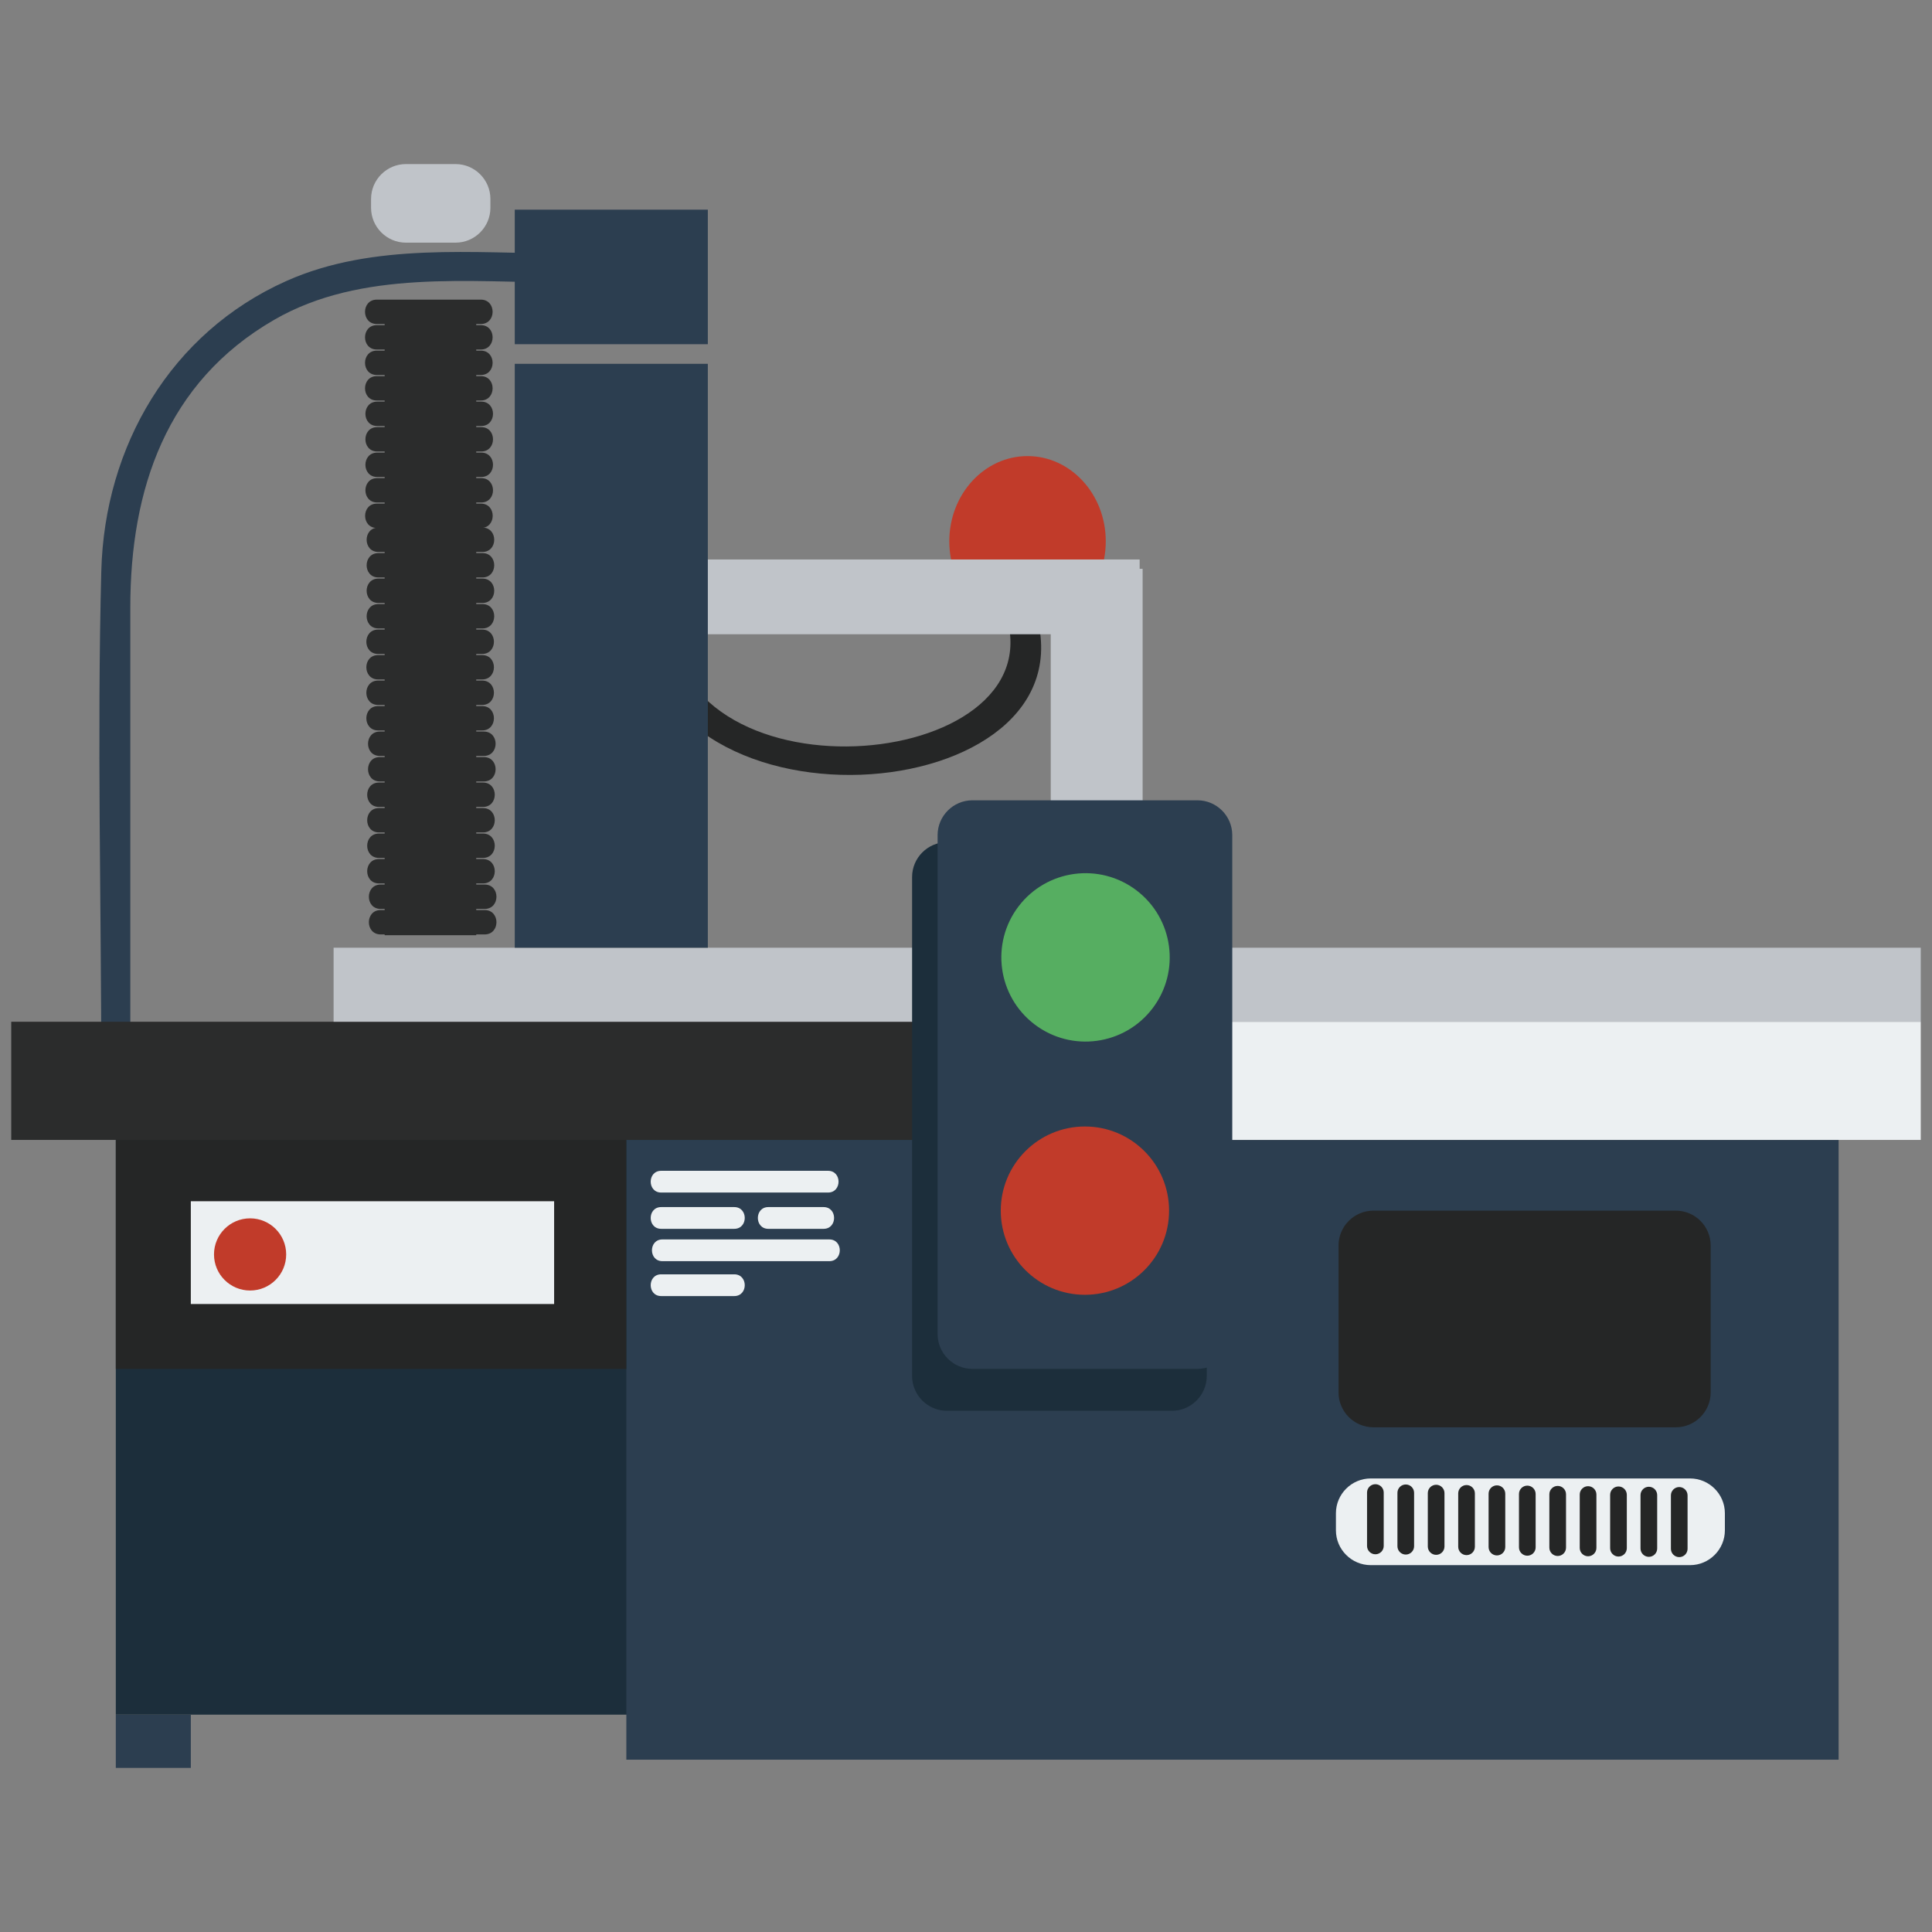
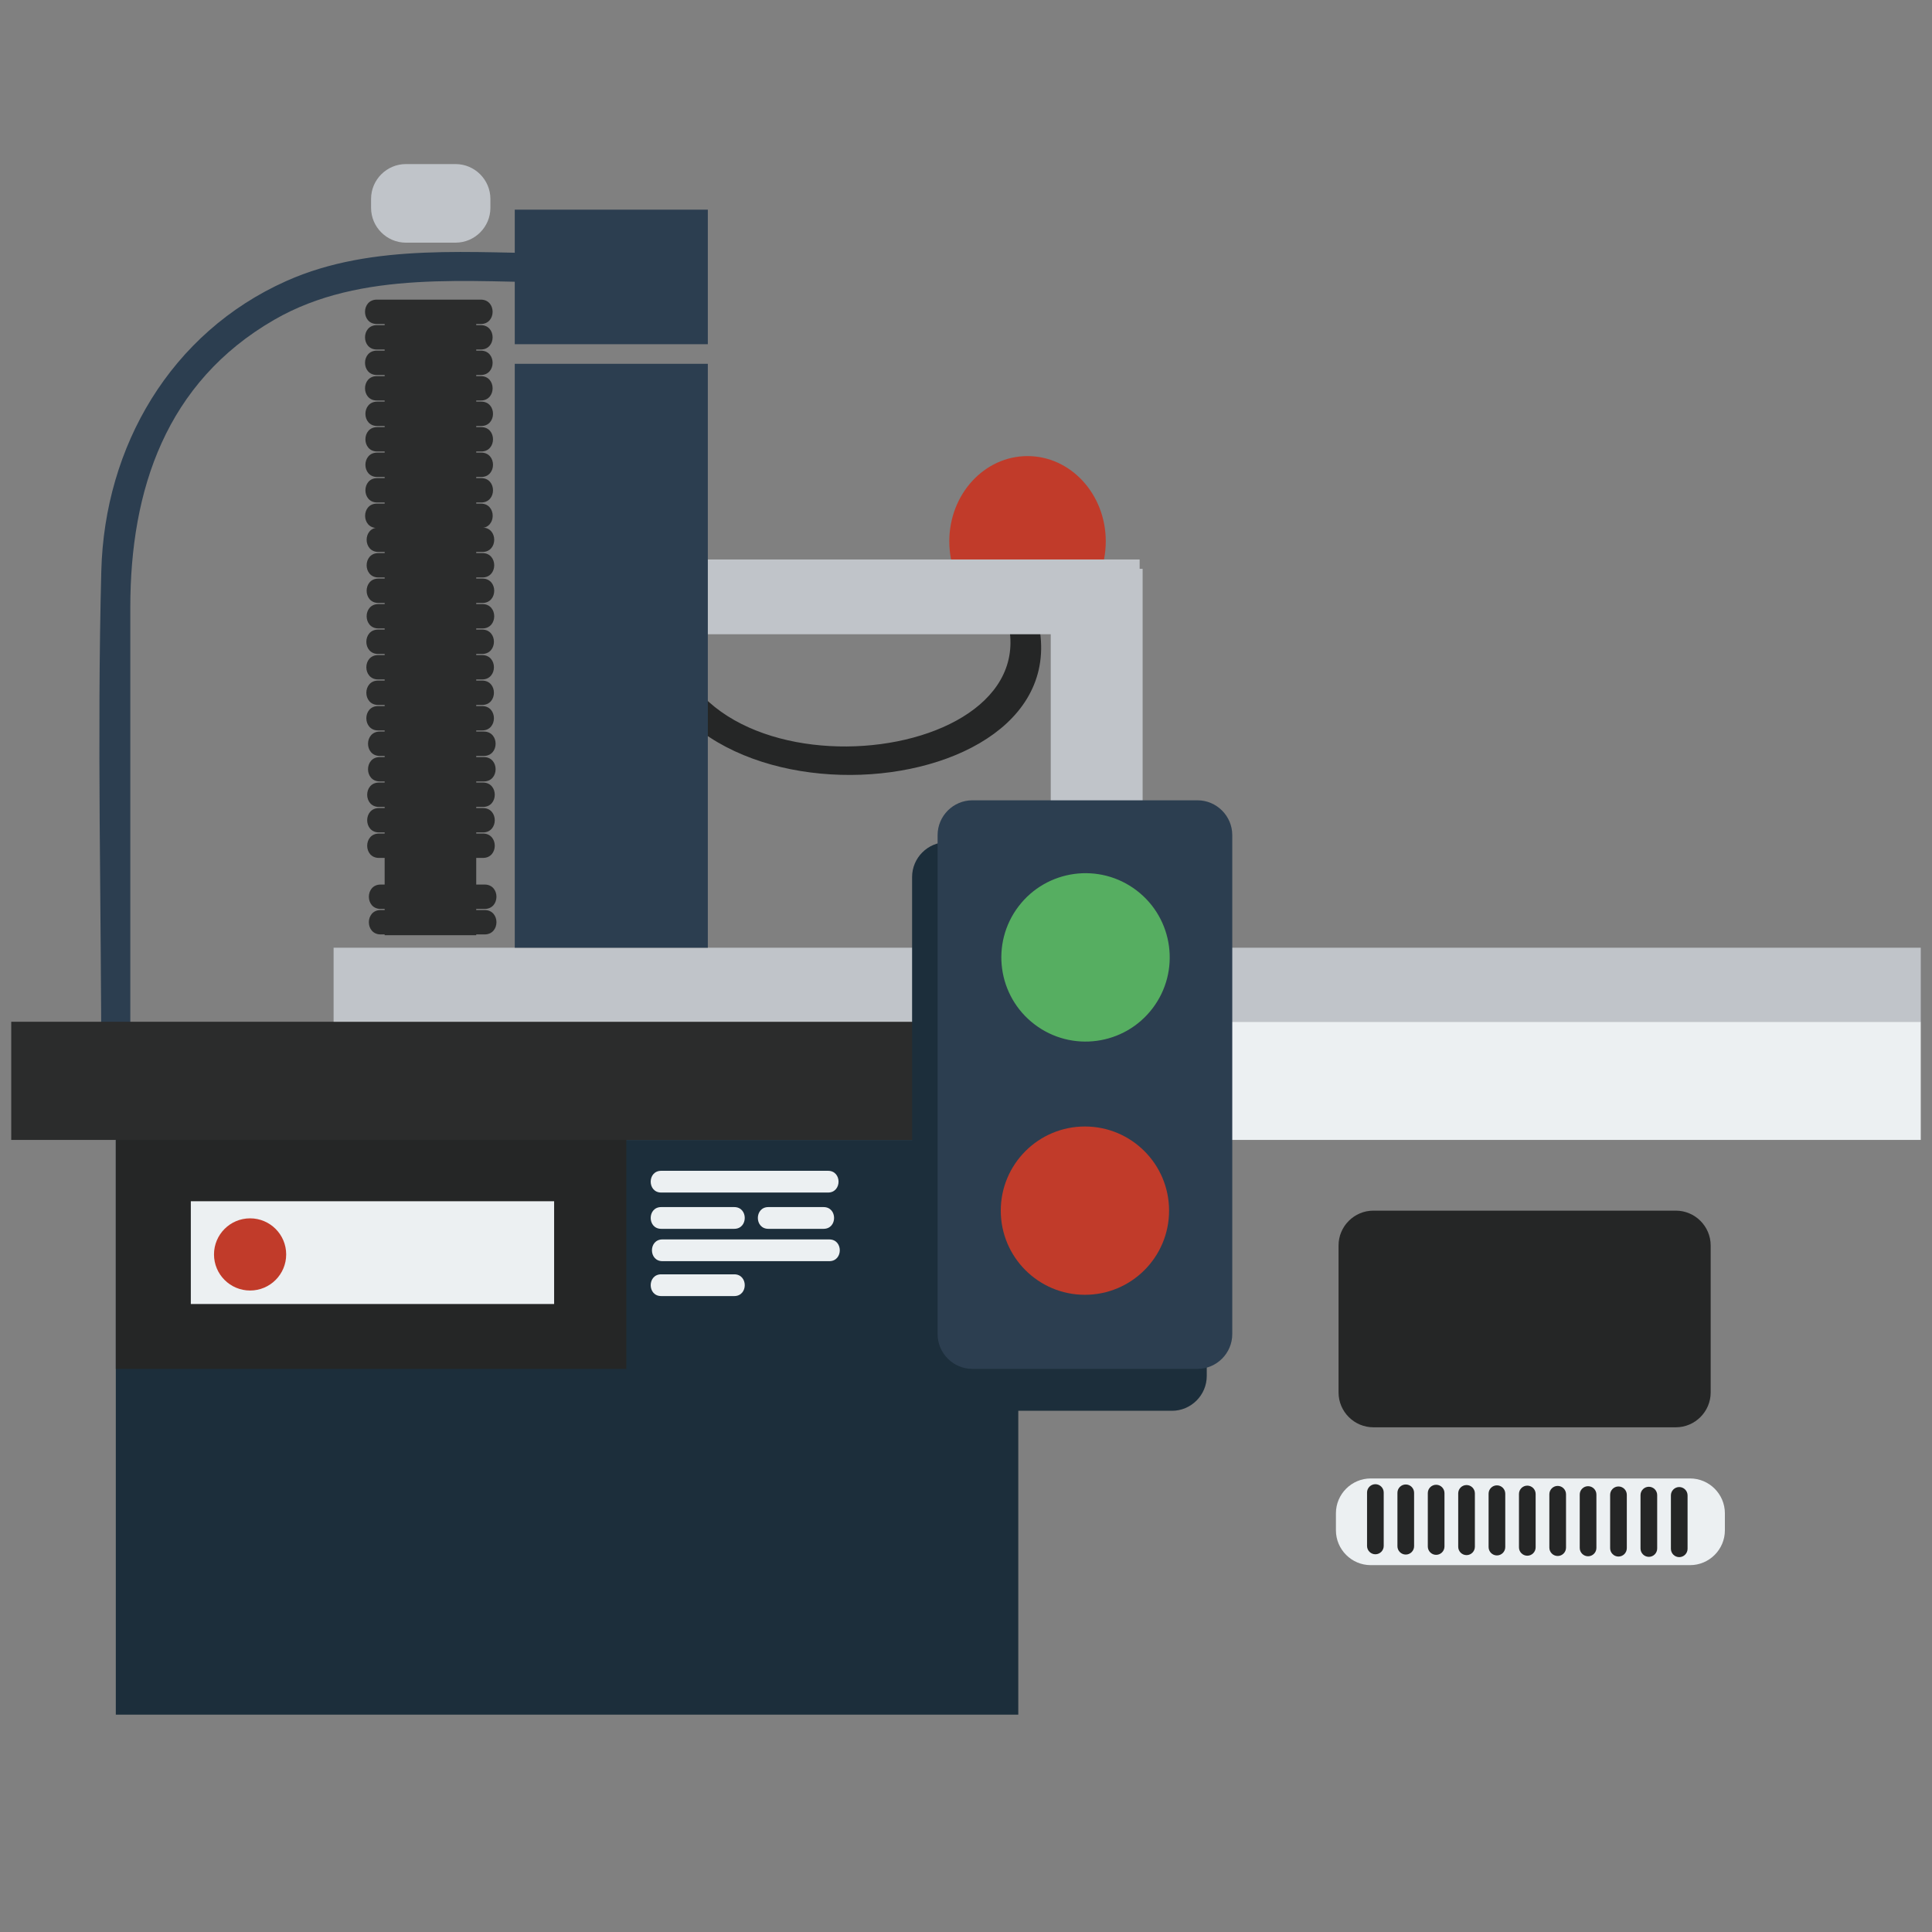
<svg xmlns="http://www.w3.org/2000/svg" version="1.1" id="Layer_1" x="0px" y="0px" viewBox="0 0 172 172" enable-background="new 0 0 172 172" xml:space="preserve">
  <rect x="0" y="0" width="172" height="172" fill="#808080" stroke="none" />
  <g>
    <ellipse fill="#C13B2A" cx="91.478" cy="48.191" rx="6.965" ry="7.587" />
    <path fill="#252626" d="M89.313,54.061c5.769,14.506-28.937,18.085-29.715,0.912c-0.075-1.655-2.658-1.664-2.582,0   c0.938,20.718,42.191,17.019,34.786-1.598C91.197,51.849,88.698,52.514,89.313,54.061z" />
    <rect x="93.544" y="50.64" fill="#C0C4C9" width="8.18" height="28.703" />
    <rect x="60.485" y="49.809" fill="#C0C4C9" width="40.974" height="6.656" />
    <path fill="#2C3E50" d="M50.483,22.571c-8.285,0-17.225-1.019-24.989,2.446C15.176,29.622,9.307,39.757,9.019,50.82   c-0.387,14.872,0,29.8,0,44.677c0,1.662,2.582,1.665,2.582,0c0-13.808,0-27.617,0-41.425c0-10.465,3.17-20.033,12.803-25.598   c7.794-4.504,17.418-3.319,26.077-3.319C52.145,25.153,52.148,22.571,50.483,22.571z" />
    <rect x="10.31" y="101.485" fill="#1C2E3B" width="80.345" height="51.165" />
-     <rect x="55.762" y="101.485" fill="#2C3E50" width="107.924" height="55.174" />
-     <rect x="10.31" y="152.649" fill="#2C3E50" width="6.678" height="4.743" />
    <rect x="1" y="90.964" fill="#2B2C2C" width="89.655" height="10.52" />
    <rect x="90.655" y="90.964" fill="#ECF0F2" width="80.345" height="10.52" />
    <rect x="29.699" y="84.373" fill="#C0C4C9" width="141.301" height="6.59" />
    <path fill="#1C2E3B" d="M104.336,125.599H84.3c-1.704,0-3.099-1.395-3.099-3.099V78.076c0-1.704,1.395-3.099,3.099-3.099h20.035   c1.704,0,3.099,1.395,3.099,3.099V122.5C107.434,124.204,106.04,125.599,104.336,125.599z" />
    <rect x="10.31" y="101.485" fill="#252626" width="45.45" height="20.385" />
    <path fill="#2C3E50" d="M106.606,121.869H86.571c-1.704,0-3.099-1.395-3.099-3.099V74.347c0-1.704,1.395-3.099,3.099-3.099h20.035   c1.704,0,3.099,1.395,3.099,3.099v44.424C109.705,120.476,108.31,121.869,106.606,121.869z" />
    <ellipse transform="matrix(0.606 -0.796 0.796 0.606 -29.742 110.46)" fill="#56AE61" cx="96.587" cy="85.241" rx="7.492" ry="7.492" />
-     <path fill="#C13B2A" d="M104.079,107.78c0,4.137-3.354,7.492-7.492,7.492c-4.137,0-7.492-3.354-7.492-7.492   c0-4.137,3.354-7.492,7.492-7.492C100.726,100.289,104.079,103.642,104.079,107.78z" />
+     <path fill="#C13B2A" d="M104.079,107.78c0,4.137-3.354,7.492-7.492,7.492c-4.137,0-7.492-3.354-7.492-7.492   c0-4.137,3.354-7.492,7.492-7.492C100.726,100.289,104.079,103.642,104.079,107.78" />
    <rect x="45.828" y="32.39" fill="#2C3E50" width="17.188" height="51.984" />
    <rect x="45.828" y="18.666" fill="#2C3E50" width="17.188" height="11.978" />
    <path fill="#C0C4C9" d="M40.56,21.603h-4.426c-1.704,0-3.099-1.395-3.099-3.099v-0.798c0-1.704,1.395-3.099,3.099-3.099h4.426   c1.704,0,3.099,1.395,3.099,3.099v0.798C43.659,20.208,42.264,21.603,40.56,21.603z" />
    <rect x="34.245" y="27.074" fill="#2B2C2C" width="8.152" height="56.185" />
    <path fill="#2B2C2C" d="M33.887,83.188h9.263c1.396,0,1.399-2.17,0-2.17c-3.088,0-6.175,0-9.263,0   C32.491,81.018,32.488,83.188,33.887,83.188z" />
    <path fill="#2B2C2C" d="M33.887,80.919h9.263c1.396,0,1.399-2.17,0-2.17c-3.088,0-6.175,0-9.263,0   C32.491,78.748,32.488,80.919,33.887,80.919z" />
-     <path fill="#2B2C2C" d="M33.737,78.648H43c1.396,0,1.399-2.17,0-2.17c-3.088,0-6.175,0-9.263,0   C32.341,76.478,32.339,78.648,33.737,78.648z" />
    <path fill="#2B2C2C" d="M33.737,76.378H43c1.396,0,1.399-2.17,0-2.17c-3.088,0-6.175,0-9.263,0   C32.341,74.209,32.339,76.378,33.737,76.378z" />
    <path fill="#2B2C2C" d="M33.737,74.109H43c1.396,0,1.399-2.17,0-2.17c-3.088,0-6.175,0-9.263,0   C32.341,71.938,32.339,74.109,33.737,74.109z" />
    <path fill="#2B2C2C" d="M33.737,71.838H43c1.396,0,1.399-2.17,0-2.17c-3.088,0-6.175,0-9.263,0   C32.341,69.669,32.339,71.838,33.737,71.838z" />
    <path fill="#2B2C2C" d="M33.812,69.569h9.263c1.396,0,1.399-2.17,0-2.17c-3.088,0-6.175,0-9.263,0   C32.416,67.399,32.413,69.569,33.812,69.569z" />
    <path fill="#2B2C2C" d="M33.812,67.298h9.263c1.396,0,1.399-2.17,0-2.17c-3.088,0-6.175,0-9.263,0   C32.416,65.129,32.413,67.298,33.812,67.298z" />
    <path fill="#2B2C2C" d="M33.662,65.029h9.263c1.396,0,1.399-2.17,0-2.17c-3.088,0-6.175,0-9.263,0   C32.266,62.859,32.264,65.029,33.662,65.029z" />
    <path fill="#2B2C2C" d="M33.662,62.759h9.263c1.396,0,1.399-2.17,0-2.17c-3.088,0-6.175,0-9.263,0   C32.266,60.588,32.264,62.759,33.662,62.759z" />
    <path fill="#2B2C2C" d="M33.662,60.489h9.263c1.396,0,1.399-2.17,0-2.17c-3.088,0-6.175,0-9.263,0   C32.266,58.319,32.264,60.489,33.662,60.489z" />
    <path fill="#2B2C2C" d="M33.662,58.219h9.263c1.396,0,1.399-2.17,0-2.17c-3.088,0-6.175,0-9.263,0   C32.266,56.049,32.264,58.219,33.662,58.219z" />
    <path fill="#2B2C2C" d="M33.688,55.948h9.263c1.396,0,1.399-2.17,0-2.17c-3.088,0-6.175,0-9.263,0   C32.292,53.779,32.291,55.948,33.688,55.948z" />
    <path fill="#2B2C2C" d="M33.688,53.679h9.263c1.396,0,1.399-2.17,0-2.17c-3.088,0-6.175,0-9.263,0   C32.292,51.509,32.291,53.679,33.688,53.679z" />
    <path fill="#2B2C2C" d="M33.688,51.409h9.263c1.396,0,1.399-2.17,0-2.17c-3.088,0-6.175,0-9.263,0   C32.292,49.238,32.291,51.409,33.688,51.409z" />
    <path fill="#2B2C2C" d="M33.688,49.139h9.263c1.396,0,1.399-2.17,0-2.17c-3.088,0-6.175,0-9.263,0   C32.292,46.969,32.291,49.139,33.688,49.139z" />
    <path fill="#2B2C2C" d="M33.553,47.005h9.263c1.396,0,1.399-2.17,0-2.17c-3.088,0-6.175,0-9.263,0   C32.157,44.835,32.154,47.005,33.553,47.005z" />
    <path fill="#2B2C2C" d="M33.58,44.735h9.263c1.396,0,1.399-2.17,0-2.17c-3.088,0-6.175,0-9.263,0   C32.183,42.565,32.181,44.735,33.58,44.735z" />
    <path fill="#2B2C2C" d="M33.58,42.464h9.263c1.396,0,1.399-2.17,0-2.17c-3.088,0-6.175,0-9.263,0   C32.183,40.295,32.181,42.464,33.58,42.464z" />
    <path fill="#2B2C2C" d="M33.58,40.195h9.263c1.396,0,1.399-2.17,0-2.17c-3.088,0-6.175,0-9.263,0   C32.183,38.025,32.181,40.195,33.58,40.195z" />
    <path fill="#2B2C2C" d="M33.58,37.925h9.263c1.396,0,1.399-2.17,0-2.17c-3.088,0-6.175,0-9.263,0   C32.183,35.756,32.181,37.925,33.58,37.925z" />
    <path fill="#2B2C2C" d="M33.545,35.655h9.263c1.396,0,1.399-2.17,0-2.17c-3.088,0-6.175,0-9.263,0   C32.149,33.485,32.146,35.655,33.545,35.655z" />
    <path fill="#2B2C2C" d="M33.545,33.385h9.263c1.396,0,1.399-2.17,0-2.17c-3.088,0-6.175,0-9.263,0   C32.149,31.216,32.146,33.385,33.545,33.385z" />
    <path fill="#2B2C2C" d="M33.545,31.116h9.263c1.396,0,1.399-2.17,0-2.17c-3.088,0-6.175,0-9.263,0   C32.149,28.945,32.146,31.116,33.545,31.116z" />
    <path fill="#2B2C2C" d="M33.545,28.845h9.263c1.396,0,1.399-2.17,0-2.17c-3.088,0-6.175,0-9.263,0   C32.149,26.675,32.146,28.845,33.545,28.845z" />
    <path fill="#252626" d="M149.197,127.068h-26.931c-1.704,0-3.099-1.395-3.099-3.099v-13.09c0-1.704,1.395-3.099,3.099-3.099h26.931   c1.704,0,3.099,1.395,3.099,3.099v13.09C152.295,125.673,150.901,127.068,149.197,127.068z" />
    <path fill="#ECF0F2" d="M150.462,139.34h-28.43c-1.704,0-3.099-1.395-3.099-3.099v-1.52c0-1.704,1.395-3.099,3.099-3.099h28.43   c1.704,0,3.099,1.395,3.099,3.099v1.52C153.561,137.946,152.167,139.34,150.462,139.34z" />
    <path fill="#252626" d="M149.497,138.626c-0.408,0-0.742-0.334-0.742-0.742v-4.755c0-0.408,0.334-0.742,0.742-0.742   c0.408,0,0.742,0.334,0.742,0.742v4.755C150.239,138.292,149.905,138.626,149.497,138.626z" />
    <path fill="#252626" d="M146.792,138.601c-0.408,0-0.742-0.334-0.742-0.742v-4.755c0-0.408,0.334-0.742,0.742-0.742   c0.408,0,0.742,0.334,0.742,0.742v4.755C147.534,138.267,147.2,138.601,146.792,138.601z" />
    <path fill="#252626" d="M144.088,138.575c-0.408,0-0.742-0.334-0.742-0.742v-4.755c0-0.408,0.334-0.742,0.742-0.742   c0.408,0,0.742,0.334,0.742,0.742v4.755C144.828,138.242,144.495,138.575,144.088,138.575z" />
    <path fill="#252626" d="M141.381,138.55c-0.408,0-0.742-0.334-0.742-0.742v-4.755c0-0.408,0.334-0.742,0.742-0.742   c0.408,0,0.742,0.334,0.742,0.742v4.755C142.123,138.216,141.789,138.55,141.381,138.55z" />
    <path fill="#252626" d="M138.676,138.525c-0.408,0-0.742-0.334-0.742-0.742v-4.755c0-0.408,0.334-0.742,0.742-0.742   c0.408,0,0.742,0.334,0.742,0.742v4.755C139.418,138.191,139.084,138.525,138.676,138.525z" />
    <path fill="#252626" d="M135.971,138.5c-0.408,0-0.742-0.334-0.742-0.742v-4.755c0-0.408,0.334-0.742,0.742-0.742   c0.408,0,0.742,0.334,0.742,0.742v4.755C136.714,138.165,136.379,138.5,135.971,138.5z" />
    <path fill="#252626" d="M133.267,138.475c-0.408,0-0.742-0.334-0.742-0.742v-4.755c0-0.408,0.334-0.742,0.742-0.742   c0.408,0,0.742,0.334,0.742,0.742v4.755C134.009,138.14,133.674,138.475,133.267,138.475z" />
    <path fill="#252626" d="M130.562,138.448c-0.408,0-0.742-0.334-0.742-0.742v-4.755c0-0.408,0.334-0.742,0.742-0.742   c0.408,0,0.742,0.334,0.742,0.742v4.755C131.302,138.114,130.97,138.448,130.562,138.448z" />
    <path fill="#252626" d="M127.855,138.423c-0.408,0-0.742-0.334-0.742-0.742v-4.755c0-0.408,0.334-0.742,0.742-0.742   s0.742,0.334,0.742,0.742v4.755C128.597,138.089,128.265,138.423,127.855,138.423z" />
    <path fill="#252626" d="M125.151,138.398c-0.408,0-0.742-0.334-0.742-0.742V132.9c0-0.408,0.334-0.742,0.742-0.742   s0.742,0.334,0.742,0.742v4.755C125.893,138.064,125.558,138.398,125.151,138.398z" />
    <path fill="#252626" d="M122.446,138.373c-0.408,0-0.742-0.334-0.742-0.742v-4.755c0-0.408,0.334-0.742,0.742-0.742   s0.742,0.334,0.742,0.742v4.755C123.188,138.039,122.854,138.373,122.446,138.373z" />
    <rect x="16.988" y="106.943" fill="#ECF0F2" width="32.344" height="9.149" />
    <circle fill="#C13B2A" cx="22.265" cy="111.678" r="3.213" />
    <path fill="#ECF0F2" d="M58.865,106.169h14.853c1.246,0,1.249-1.936,0-1.936c-4.95,0-9.901,0-14.853,0   C57.619,104.233,57.617,106.169,58.865,106.169z" />
    <path fill="#ECF0F2" d="M58.976,112.278h14.853c1.246,0,1.249-1.936,0-1.936c-4.95,0-9.901,0-14.853,0   C57.73,110.341,57.729,112.278,58.976,112.278z" />
    <path fill="#ECF0F2" d="M58.865,109.399h6.503c1.246,0,1.249-1.936,0-1.936c-2.168,0-4.335,0-6.503,0   C57.619,107.461,57.617,109.399,58.865,109.399z" />
    <path fill="#ECF0F2" d="M58.865,115.385h6.503c1.246,0,1.249-1.936,0-1.936c-2.168,0-4.335,0-6.503,0   C57.619,113.448,57.617,115.385,58.865,115.385z" />
    <path fill="#ECF0F2" d="M68.405,109.399h4.916c1.246,0,1.249-1.936,0-1.936c-1.639,0-3.277,0-4.916,0   C67.159,107.461,67.156,109.399,68.405,109.399z" />
  </g>
</svg>